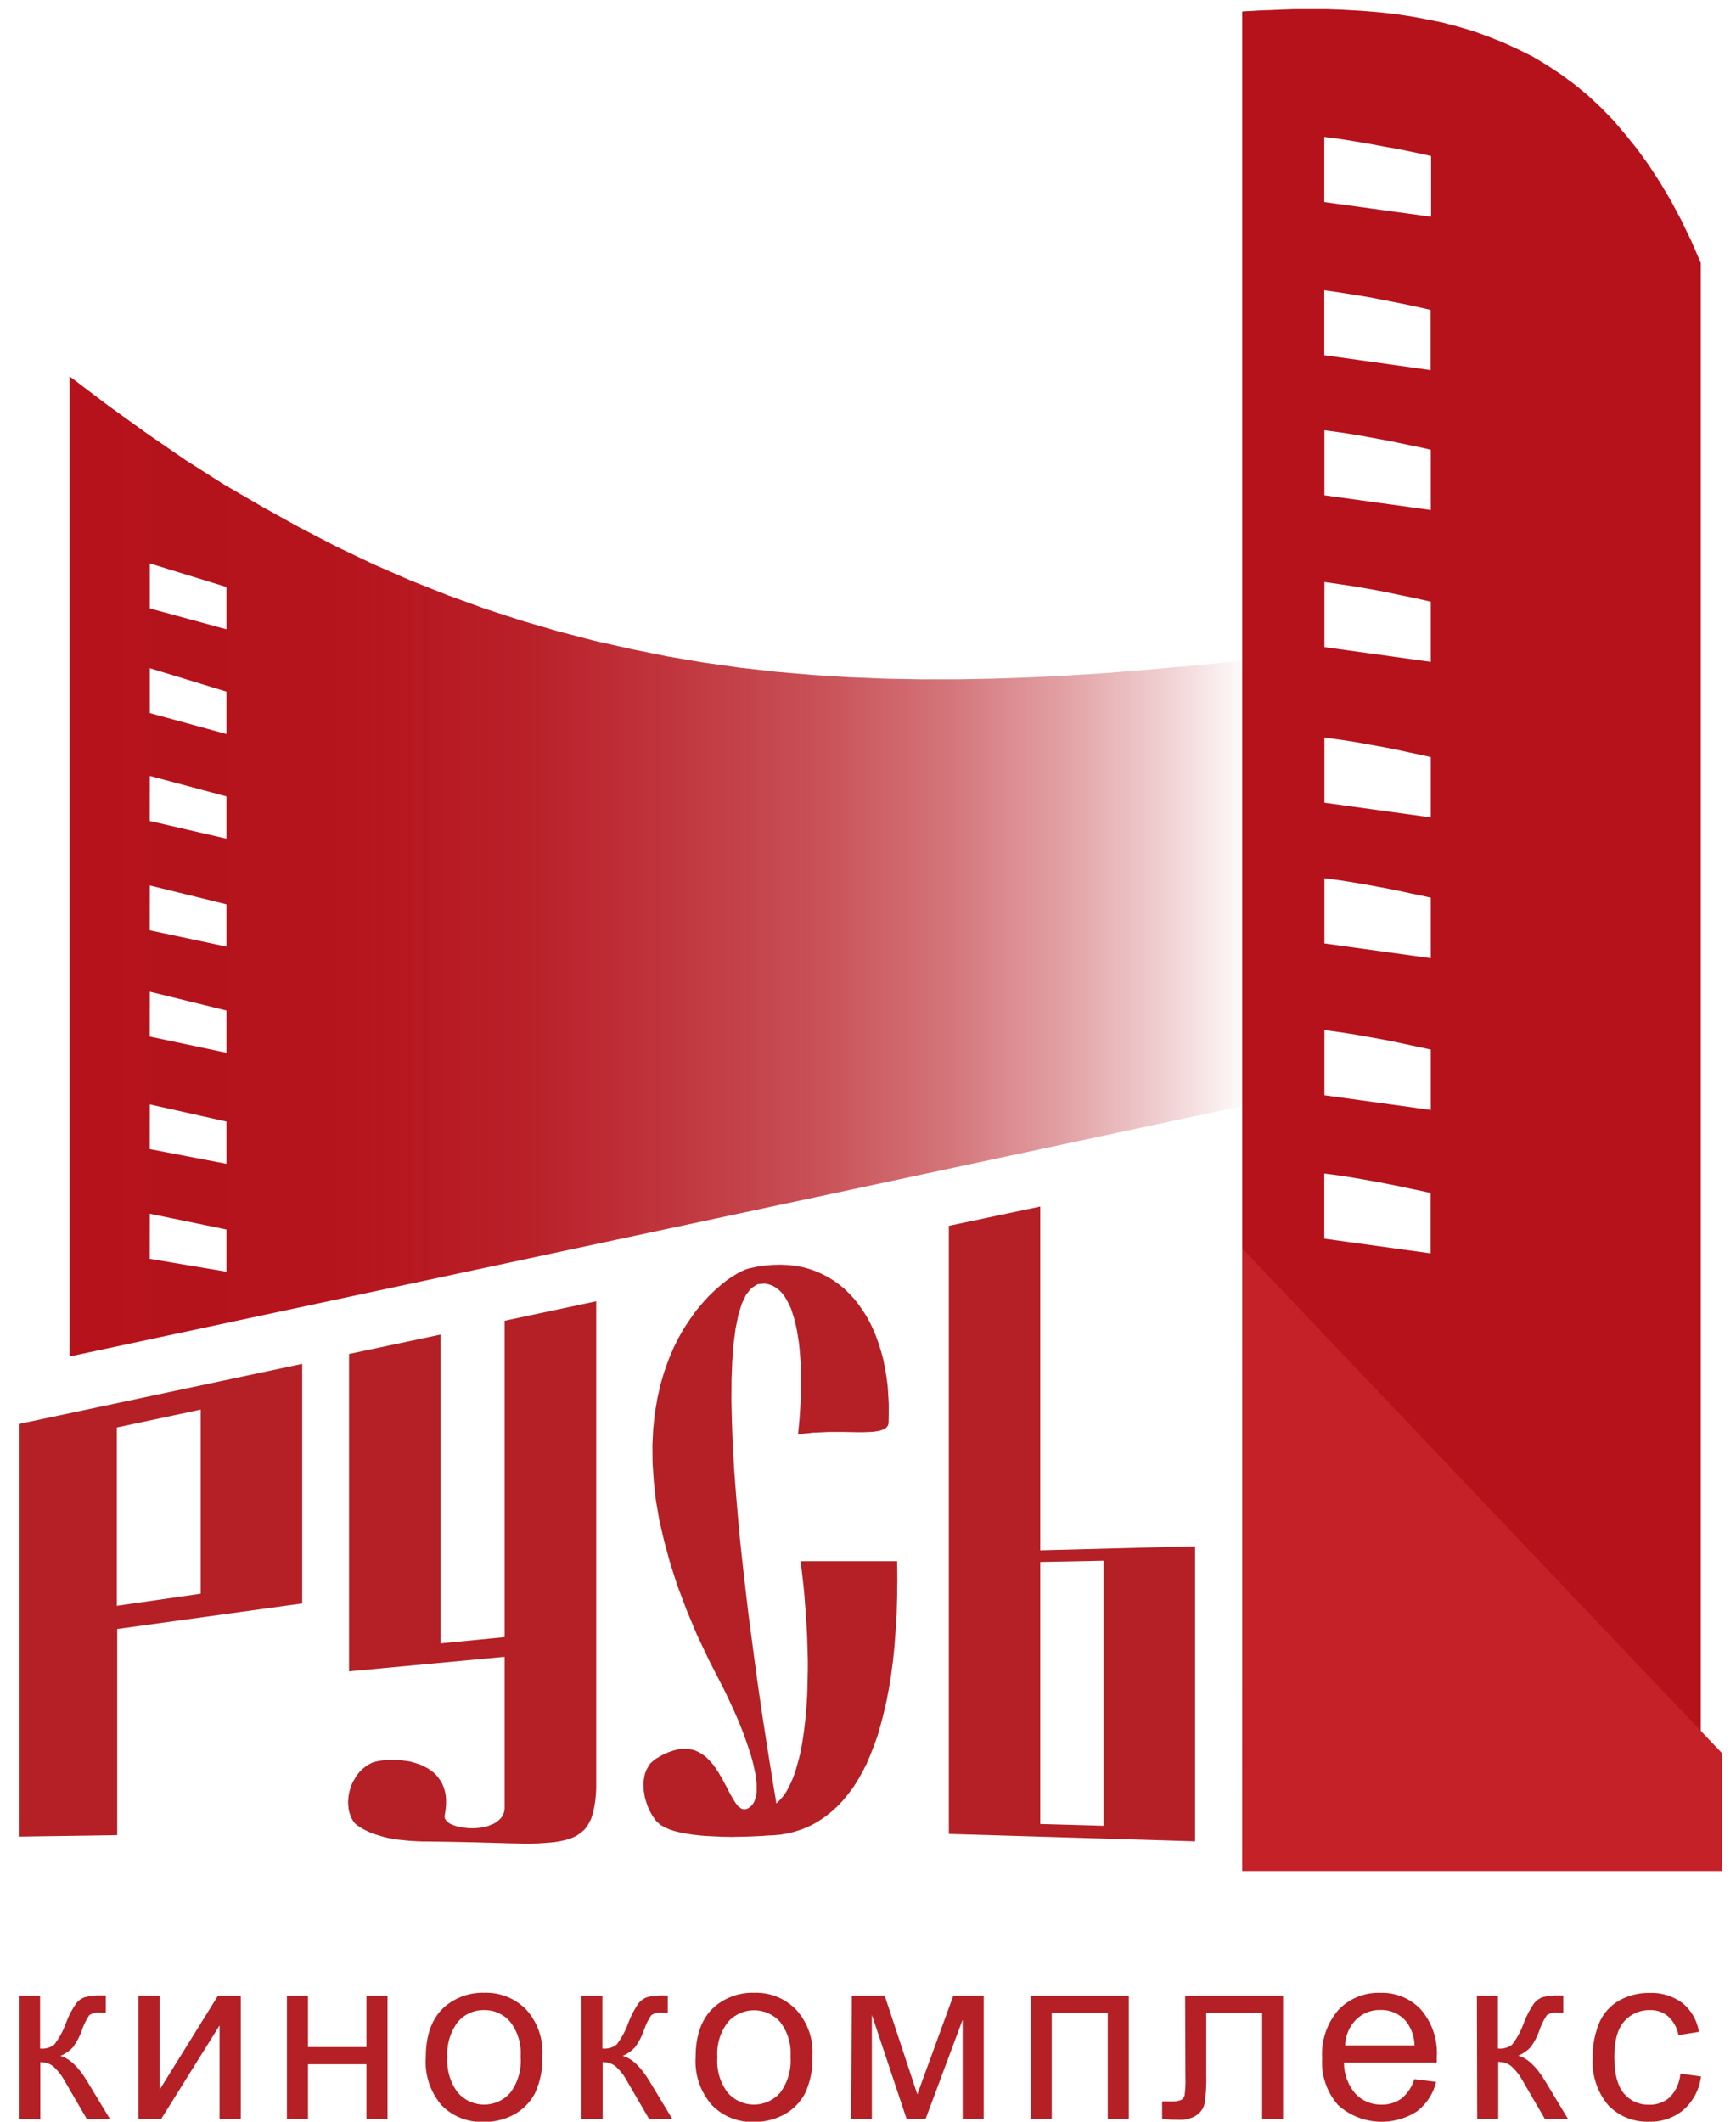
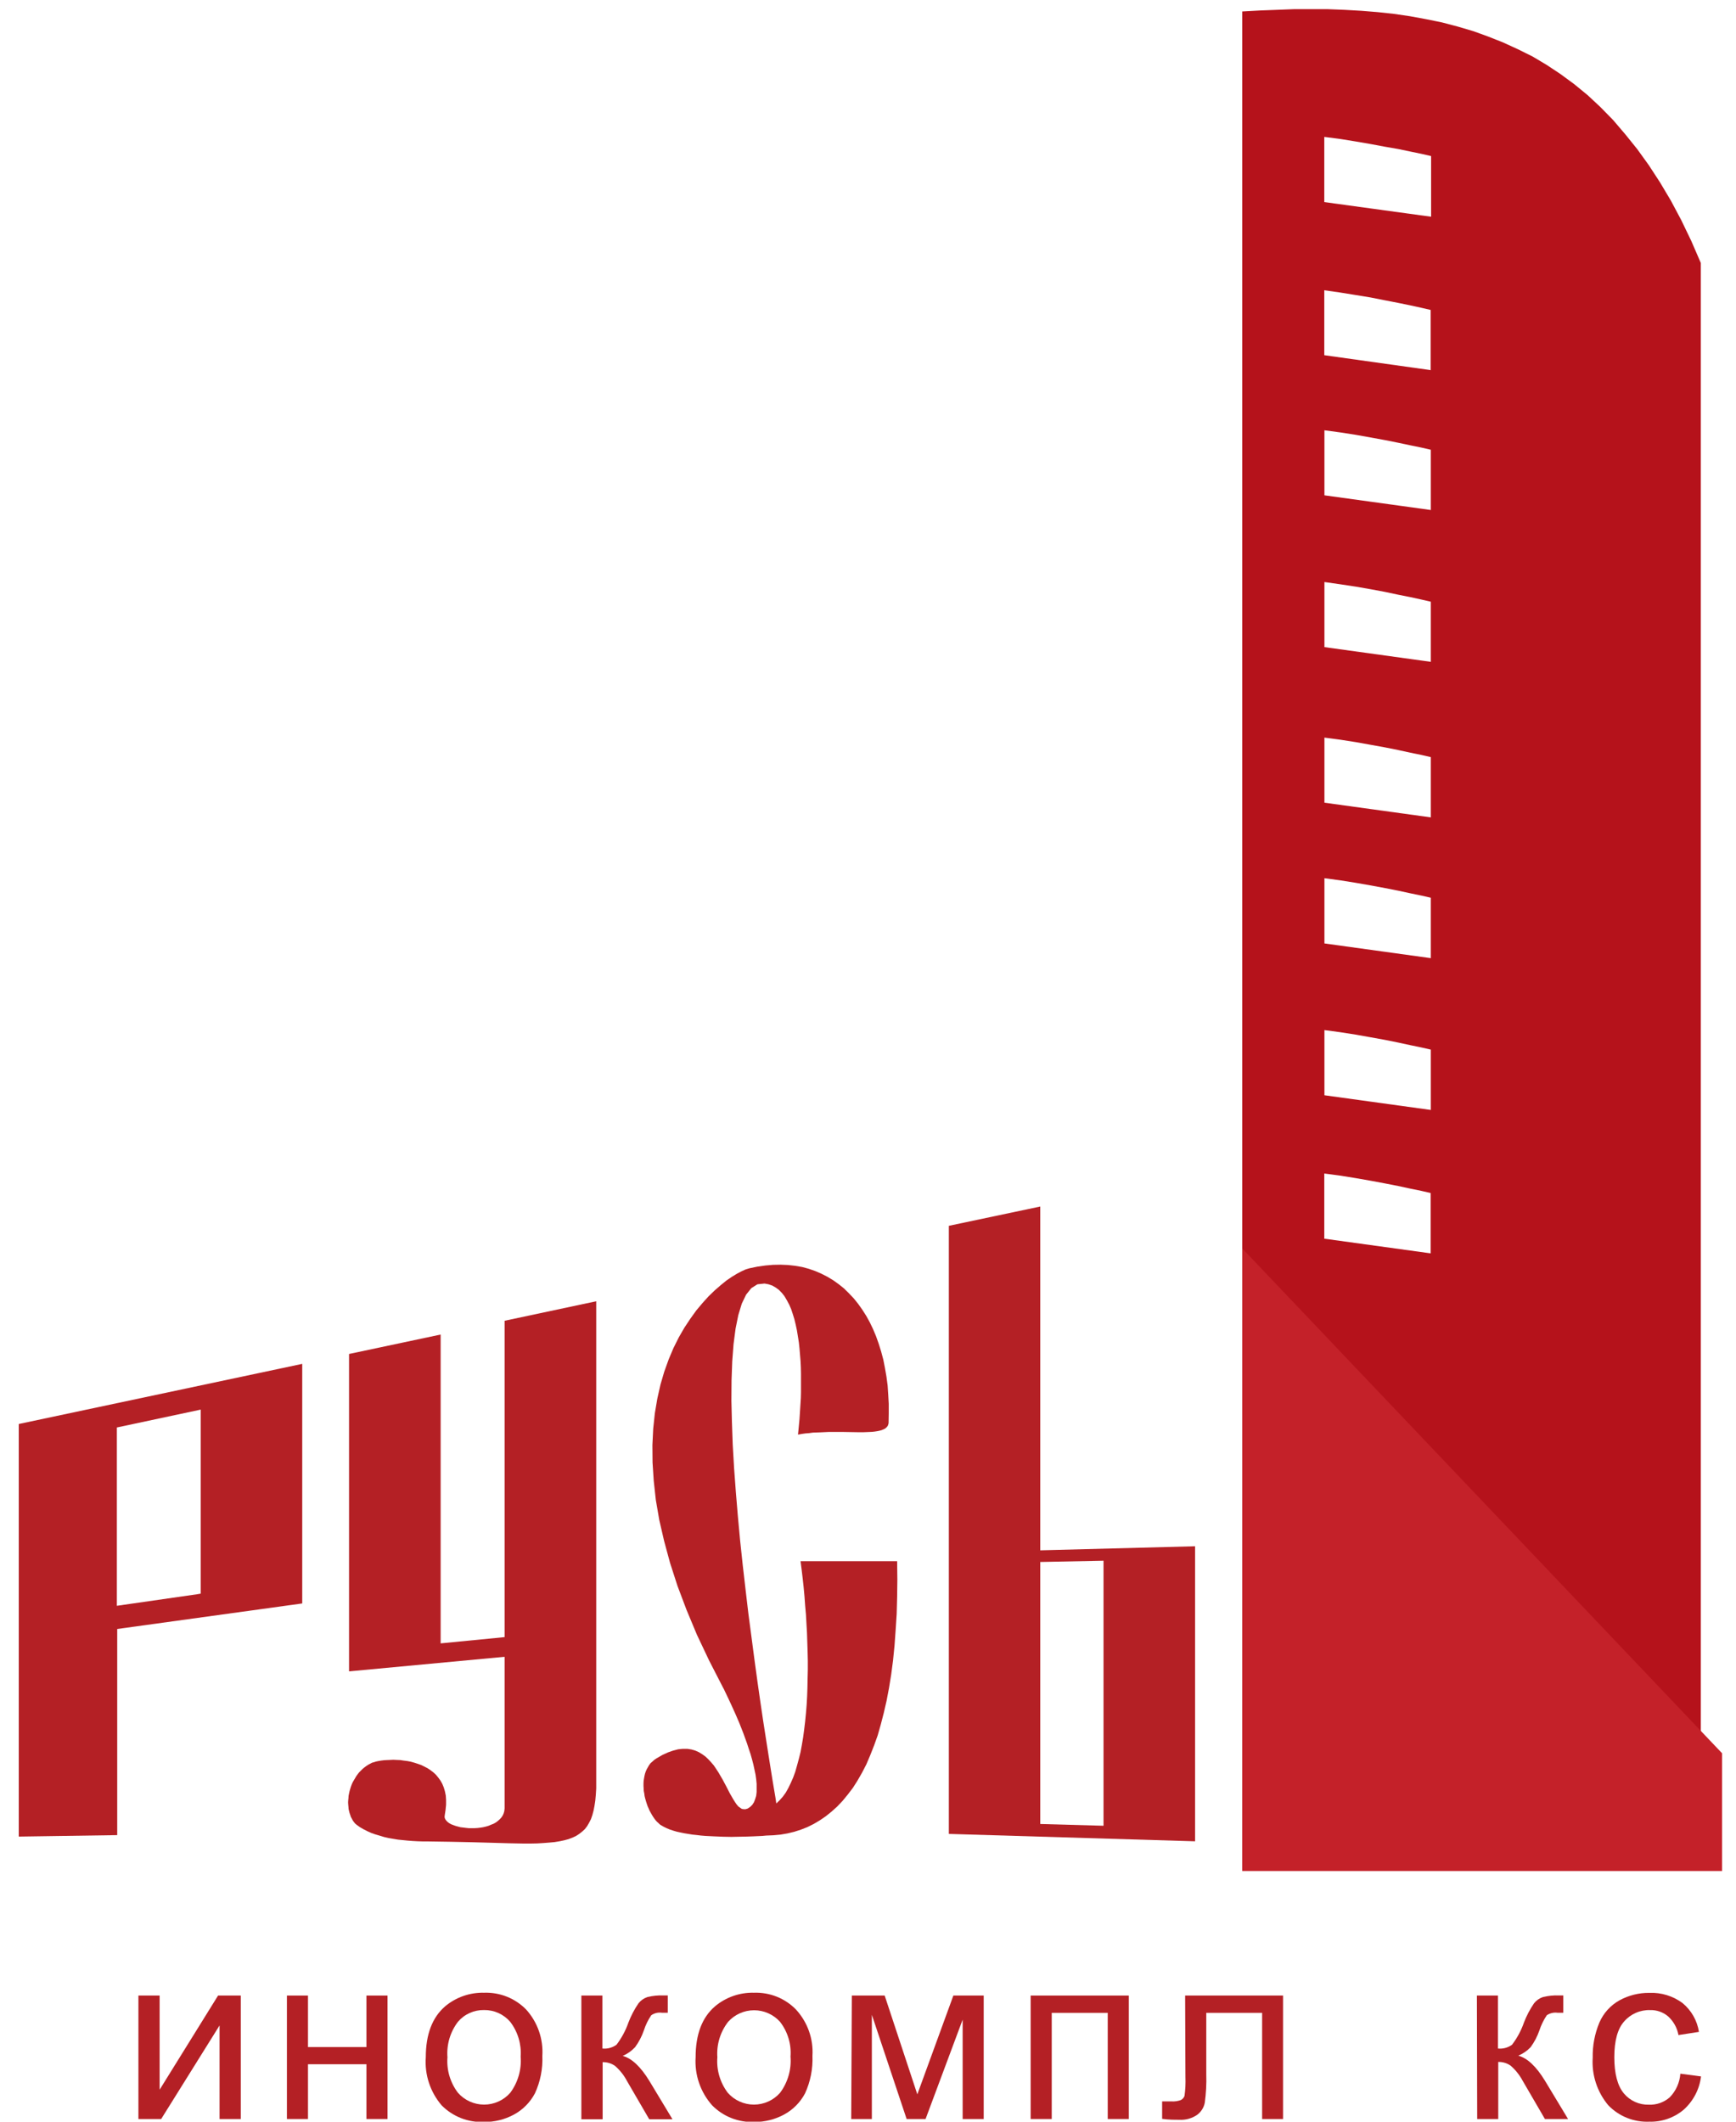
<svg xmlns="http://www.w3.org/2000/svg" width="63" height="77" viewBox="0 0 63 77" fill="none">
  <g clip-path="url(#clip0_40006037_5327)">
-     <path fill-rule="evenodd" clip-rule="evenodd" d="M45.068 40.145V67.727H45.418L45.389 23.94L44.043 24.085L42.697 24.21L41.351 24.328L40.021 24.435L38.699 24.517L37.369 24.584L36.053 24.63L34.736 24.654H33.417L32.101 24.63L30.79 24.576L29.484 24.494L28.178 24.381L26.862 24.232L25.546 24.047L24.227 23.823L22.91 23.556L21.588 23.259L20.264 22.914L18.937 22.527L17.591 22.089L16.245 21.6L14.899 21.066L13.553 20.478L12.207 19.836L10.855 19.134L9.49 18.375L8.112 17.573L6.731 16.694L5.337 15.735L3.934 14.725L2.521 13.656V49.23L45.068 40.145ZM5.436 20.448L8.217 21.303V22.837L5.436 22.081V20.448ZM5.436 24.25L8.217 25.1V26.639L5.436 25.878V24.25ZM5.436 28.159L8.217 28.902V30.436L5.433 29.794L5.436 28.159ZM5.436 32.135L8.217 32.819V34.353L5.433 33.762L5.436 32.135ZM5.436 35.99L8.217 36.672V38.206L5.433 37.618L5.436 35.99ZM5.436 40.081L8.217 40.704V42.237L5.433 41.703L5.436 40.081ZM5.436 44.049L8.217 44.621V46.152L5.433 45.684L5.436 44.049Z" fill="url(#paint0_linear_40006037_5327)" />
    <path fill-rule="evenodd" clip-rule="evenodd" d="M12.667 49.138L15.991 48.433V59.641L18.312 59.414V47.933L21.637 47.225V48.457V49.806V50.88V51.962V53.039V54.121V55.195V56.277V57.352V58.434V59.51V60.59V61.667V62.746V63.823V64.905L21.623 65.129L21.604 65.343L21.575 65.533L21.54 65.712L21.497 65.872L21.445 66.022L21.378 66.153L21.305 66.278L21.222 66.385L21.125 66.473L21.02 66.556L20.899 66.634L20.772 66.692L20.63 66.746L20.474 66.788L20.307 66.823L20.126 66.853L19.93 66.871L19.72 66.887L19.499 66.901L19.259 66.906H19.001L18.732 66.901L18.452 66.895L17.827 66.877L17.133 66.858L16.368 66.842L15.528 66.829H15.351L15.165 66.823L14.979 66.813L14.799 66.799L14.618 66.781L14.446 66.764L14.271 66.735L14.104 66.706L13.937 66.668L13.781 66.62L13.625 66.575L13.472 66.521L13.326 66.455L13.189 66.385L13.057 66.308L12.938 66.222L12.885 66.177L12.842 66.123L12.799 66.062L12.769 66.003L12.734 65.939L12.71 65.867L12.685 65.795L12.667 65.725L12.65 65.653L12.645 65.576L12.637 65.493L12.632 65.415L12.637 65.332L12.645 65.255L12.65 65.172L12.667 65.089L12.685 65.006L12.71 64.921L12.734 64.843L12.764 64.761L12.799 64.683L12.842 64.608L12.885 64.536L12.93 64.459L12.979 64.392L13.033 64.322L13.092 64.264L13.159 64.197L13.224 64.143L13.296 64.09L13.369 64.042L13.447 64.002L13.501 63.972L13.571 63.954L13.644 63.93L13.733 63.911L13.829 63.895L13.932 63.882L14.04 63.876L14.153 63.871L14.271 63.865L14.398 63.871L14.524 63.876L14.651 63.895L14.78 63.911L14.906 63.935L15.038 63.972L15.165 64.013L15.283 64.055L15.404 64.114L15.518 64.173L15.625 64.245L15.727 64.322L15.822 64.411L15.905 64.512L15.983 64.619L16.05 64.737L16.104 64.868L16.145 65.006L16.177 65.159L16.188 65.319V65.498L16.169 65.688L16.139 65.885L16.134 65.944L16.145 65.992L16.169 66.038L16.207 66.086L16.252 66.129L16.306 66.169L16.373 66.206L16.452 66.236L16.53 66.265L16.619 66.289L16.71 66.313L16.804 66.324L16.907 66.337L17.009 66.348H17.116H17.219L17.326 66.342L17.434 66.329L17.534 66.313L17.636 66.289L17.733 66.26L17.822 66.222L17.913 66.187L17.997 66.139L18.067 66.086L18.134 66.027L18.193 65.963L18.242 65.891L18.277 65.813L18.301 65.731L18.312 65.634V65.541V60.128L12.667 60.657V49.486V49.138Z" fill="#B42025" />
    <path fill-rule="evenodd" clip-rule="evenodd" d="M34.434 66.556L43.369 66.824V56.117L37.751 56.264V43.787L34.434 44.487V66.556ZM40.047 56.641V66.26L37.751 66.196V56.687L40.047 56.641Z" fill="#B42025" />
    <path fill-rule="evenodd" clip-rule="evenodd" d="M32.557 56.658H32.121H31.685H31.248H30.804H30.368H29.932H29.488H29.052L29.092 56.968L29.13 57.288L29.165 57.609L29.195 57.935L29.219 58.269L29.248 58.595L29.267 58.934L29.286 59.265L29.297 59.599L29.308 59.933L29.316 60.265V60.596L29.308 60.925L29.302 61.245L29.291 61.56L29.273 61.876L29.248 62.178L29.219 62.474L29.184 62.766L29.146 63.051L29.1 63.324L29.052 63.586L28.99 63.834L28.925 64.072L28.861 64.299L28.783 64.513L28.697 64.708L28.608 64.892L28.513 65.061L28.406 65.208L28.29 65.338L28.172 65.451L28.142 65.242L28.04 64.638L27.889 63.693L27.698 62.469L27.595 61.774L27.488 61.026L27.38 60.235L27.272 59.415L27.159 58.56L27.057 57.692L26.955 56.807L26.86 55.915L26.777 55.022L26.704 54.143L26.64 53.278L26.591 52.428L26.562 51.613L26.543 50.836L26.548 50.098L26.573 49.409L26.621 48.778L26.694 48.22L26.793 47.728L26.92 47.311L27.076 46.986L27.267 46.748L27.488 46.609L27.746 46.582L27.889 46.609L28.029 46.657L28.153 46.729L28.266 46.812L28.376 46.924L28.47 47.044L28.554 47.186L28.637 47.341L28.71 47.507L28.769 47.685L28.828 47.875L28.877 48.078L28.92 48.279L28.955 48.495L28.99 48.714L29.014 48.939L29.033 49.166L29.052 49.398L29.063 49.623L29.068 49.855V50.08V50.301V50.52L29.063 50.734L29.038 51.132L29.014 51.501L28.985 51.808L28.96 52.065L29.092 52.041L29.224 52.022L29.361 52.011L29.499 51.992L29.781 51.982L30.064 51.968H30.608L31.117 51.977H31.348L31.564 51.968L31.66 51.963L31.749 51.953L31.841 51.939L31.919 51.923L31.989 51.904L32.048 51.88L32.102 51.856L32.15 51.822L32.188 51.784L32.218 51.744L32.234 51.701L32.247 51.648L32.253 51.292V50.948L32.234 50.608L32.212 50.277L32.169 49.957L32.115 49.647L32.056 49.345L31.978 49.053L31.889 48.768L31.792 48.495L31.685 48.239L31.564 47.987L31.434 47.752L31.289 47.525L31.141 47.317L30.979 47.116L30.804 46.932L30.627 46.758L30.433 46.603L30.236 46.462L30.026 46.336L29.806 46.224L29.585 46.128L29.345 46.045L29.106 45.981L28.853 45.938L28.597 45.909L28.328 45.898L28.058 45.903L27.776 45.927L27.488 45.968L27.194 46.029L27.062 46.069L26.914 46.136L26.747 46.224L26.562 46.336L26.363 46.472L26.155 46.641L25.937 46.831L25.716 47.044L25.496 47.287L25.267 47.56L25.052 47.859L24.836 48.185L24.634 48.535L24.44 48.923L24.268 49.331L24.107 49.778L23.969 50.248L23.856 50.75L23.765 51.287L23.705 51.851L23.676 52.444L23.681 53.075L23.724 53.74L23.8 54.435L23.926 55.167L24.101 55.925L24.317 56.722L24.586 57.555L24.914 58.424L25.291 59.327L25.735 60.265L26.236 61.24L26.268 61.299L26.333 61.435L26.43 61.638L26.548 61.892L26.686 62.196L26.831 62.533L26.974 62.897L27.111 63.276L27.173 63.468L27.237 63.658L27.291 63.848L27.34 64.037L27.38 64.222L27.418 64.401L27.442 64.572L27.458 64.737V64.892V65.037L27.442 65.173L27.404 65.296L27.364 65.403L27.302 65.499L27.224 65.576L27.135 65.635L27.057 65.659H26.992L26.92 65.648L26.86 65.606L26.793 65.558L26.734 65.488L26.675 65.403L26.616 65.309L26.489 65.09L26.363 64.844L26.225 64.585L26.069 64.318L25.986 64.192L25.902 64.067L25.805 63.955L25.706 63.848L25.598 63.746L25.482 63.663L25.364 63.591L25.232 63.532L25.095 63.492L24.944 63.468H24.782L24.615 63.484L24.43 63.532L24.238 63.599L24.034 63.693L23.819 63.818L23.74 63.872L23.676 63.931L23.608 63.989L23.555 64.061L23.514 64.133L23.471 64.208L23.436 64.286L23.407 64.371L23.388 64.454L23.372 64.542L23.358 64.63L23.353 64.721V64.815L23.358 64.906L23.363 64.999L23.382 65.095L23.393 65.184L23.417 65.28L23.442 65.368L23.471 65.459L23.501 65.547L23.538 65.63L23.573 65.713L23.617 65.79L23.657 65.862L23.7 65.932L23.746 65.999L23.794 66.063L23.843 66.116L23.897 66.164L23.945 66.212L23.999 66.247L24.093 66.3L24.195 66.349L24.308 66.397L24.43 66.437L24.556 66.474L24.693 66.504L24.836 66.533L24.982 66.557L25.13 66.581L25.286 66.597L25.442 66.616L25.603 66.629L25.921 66.645L26.236 66.658L26.543 66.664L26.831 66.658L27.095 66.653L27.326 66.645L27.668 66.629L27.805 66.616L28.069 66.605L28.328 66.581L28.578 66.538L28.823 66.479L29.063 66.402L29.302 66.308L29.531 66.194L29.752 66.063L29.967 65.916L30.177 65.747L30.379 65.566L30.578 65.357L30.764 65.13L30.95 64.887L31.117 64.625L31.284 64.334L31.44 64.032L31.582 63.698L31.72 63.348L31.852 62.979L31.965 62.581L32.072 62.167L32.175 61.721L32.263 61.256L32.342 60.77L32.409 60.259L32.463 59.717L32.503 59.158L32.541 58.571L32.557 57.959L32.565 57.323L32.557 56.658Z" fill="#B42025" />
    <path fill-rule="evenodd" clip-rule="evenodd" d="M0.679 51.68L10.968 49.497V58.192L4.254 59.119V66.6L0.679 66.653M7.285 57.836V51.157L4.241 51.806V58.277L7.14 57.86L7.285 57.836Z" fill="#B42025" />
-     <path d="M0.68 72.422H1.455V74.346C1.637 74.365 1.82 74.315 1.966 74.207C2.152 73.963 2.298 73.693 2.4 73.405C2.491 73.157 2.614 72.922 2.766 72.705C2.851 72.595 2.969 72.515 3.102 72.475C3.293 72.428 3.49 72.408 3.687 72.417H3.84V73.044H3.627C3.491 73.026 3.353 73.059 3.24 73.135C3.125 73.306 3.034 73.493 2.97 73.688C2.894 73.905 2.786 74.109 2.65 74.295C2.522 74.433 2.365 74.541 2.19 74.613C2.518 74.701 2.841 75.003 3.159 75.524L3.996 76.913H3.156L2.349 75.524C2.237 75.316 2.089 75.129 1.91 74.974C1.779 74.883 1.622 74.836 1.463 74.84V76.913H0.68L0.68 72.422Z" fill="#B42025" />
    <path d="M5.023 72.422H5.793V75.839L7.914 72.422H8.738V76.903H7.968V73.507L5.849 76.903H5.023V72.422Z" fill="#B42025" />
    <path d="M10.412 72.422H11.177V74.292H13.298V72.422H14.063V76.903H13.298V74.915H11.177V76.903H10.412V72.422Z" fill="#B42025" />
    <path d="M15.452 74.661C15.452 73.833 15.687 73.218 16.15 72.817C16.544 72.484 17.05 72.307 17.568 72.32C17.851 72.31 18.133 72.359 18.395 72.463C18.657 72.568 18.895 72.726 19.092 72.927C19.298 73.155 19.457 73.421 19.558 73.711C19.659 74.001 19.701 74.307 19.682 74.613C19.701 75.081 19.609 75.547 19.412 75.973C19.24 76.298 18.975 76.566 18.651 76.742C18.316 76.923 17.941 77.015 17.56 77.01C17.277 77.021 16.994 76.973 16.73 76.87C16.467 76.766 16.227 76.609 16.029 76.409C15.613 75.924 15.406 75.296 15.452 74.661ZM16.238 74.661C16.203 75.122 16.338 75.58 16.618 75.949C16.736 76.084 16.882 76.193 17.046 76.267C17.21 76.341 17.388 76.38 17.568 76.38C17.749 76.38 17.927 76.341 18.091 76.267C18.255 76.193 18.401 76.084 18.519 75.949C18.798 75.57 18.932 75.105 18.895 74.637C18.927 74.185 18.792 73.737 18.516 73.376C18.4 73.24 18.254 73.131 18.09 73.057C17.927 72.983 17.748 72.946 17.568 72.948C17.388 72.945 17.209 72.981 17.044 73.055C16.88 73.129 16.734 73.239 16.618 73.376C16.338 73.744 16.203 74.201 16.238 74.661Z" fill="#B42025" />
    <path d="M21.098 72.421H21.862V74.345C22.044 74.364 22.227 74.314 22.374 74.206C22.559 73.963 22.705 73.692 22.805 73.404C22.899 73.157 23.021 72.923 23.171 72.704C23.254 72.599 23.366 72.52 23.494 72.477C23.686 72.43 23.883 72.41 24.081 72.418H24.234V73.046H24.021C23.885 73.026 23.747 73.059 23.634 73.137C23.518 73.308 23.428 73.494 23.365 73.69C23.29 73.907 23.183 74.111 23.047 74.297C22.921 74.432 22.768 74.54 22.597 74.612C22.926 74.7 23.249 75.002 23.567 75.523L24.404 76.912H23.561L22.753 75.523C22.644 75.314 22.496 75.128 22.317 74.973C22.186 74.882 22.03 74.836 21.87 74.839V76.912H21.098V72.421Z" fill="#B42025" />
    <path d="M25.244 74.661C25.244 73.833 25.478 73.218 25.944 72.817C26.339 72.483 26.845 72.306 27.363 72.32C27.645 72.31 27.927 72.359 28.189 72.463C28.451 72.568 28.688 72.726 28.884 72.927C29.093 73.154 29.254 73.42 29.357 73.71C29.46 73.999 29.503 74.306 29.484 74.613C29.503 75.081 29.411 75.547 29.215 75.973C29.043 76.298 28.778 76.566 28.453 76.742C28.123 76.92 27.752 77.012 27.377 77.01C27.093 77.021 26.81 76.974 26.546 76.87C26.282 76.767 26.044 76.609 25.845 76.408C25.634 76.171 25.472 75.894 25.369 75.594C25.266 75.294 25.224 74.977 25.244 74.661ZM26.033 74.661C25.997 75.121 26.131 75.579 26.41 75.949C26.528 76.084 26.674 76.193 26.838 76.267C27.002 76.341 27.18 76.38 27.36 76.38C27.541 76.38 27.719 76.341 27.883 76.267C28.047 76.193 28.193 76.084 28.311 75.949C28.591 75.571 28.725 75.105 28.688 74.637C28.722 74.185 28.587 73.736 28.308 73.376C28.19 73.244 28.045 73.138 27.882 73.066C27.72 72.993 27.544 72.956 27.366 72.956C27.188 72.956 27.012 72.993 26.849 73.066C26.687 73.138 26.542 73.244 26.424 73.376C26.139 73.742 26 74.2 26.033 74.661Z" fill="#B42025" />
    <path d="M30.913 72.422H32.105L33.29 76.008L34.598 72.422H35.699V76.903H34.935V73.296L33.589 76.903H32.902L31.64 73.122V76.903H30.891L30.913 72.422Z" fill="#B42025" />
    <path d="M37.403 72.422H40.965V76.903H40.2V73.05H38.168V76.903H37.403V72.422Z" fill="#B42025" />
    <path d="M43.009 72.422H46.562V76.903H45.803V73.05H43.776V75.281C43.787 75.625 43.769 75.969 43.722 76.31C43.689 76.483 43.593 76.638 43.453 76.745C43.26 76.881 43.026 76.946 42.791 76.93C42.613 76.93 42.406 76.93 42.174 76.897V76.264H42.511C42.626 76.271 42.741 76.255 42.85 76.216C42.882 76.201 42.911 76.179 42.934 76.152C42.958 76.126 42.976 76.095 42.987 76.061C43.019 75.834 43.029 75.604 43.02 75.374L43.009 72.422Z" fill="#B42025" />
-     <path d="M51.326 75.456L52.118 75.555C52.016 75.98 51.771 76.357 51.423 76.624C50.988 76.906 50.472 77.037 49.954 76.996C49.436 76.956 48.946 76.746 48.562 76.4C48.15 75.931 47.941 75.32 47.98 74.7C47.94 74.063 48.15 73.434 48.567 72.948C48.761 72.741 48.998 72.579 49.261 72.471C49.523 72.363 49.806 72.312 50.091 72.322C50.367 72.313 50.642 72.363 50.897 72.468C51.152 72.574 51.381 72.733 51.569 72.934C51.977 73.413 52.182 74.029 52.142 74.655V74.858H48.772C48.771 75.272 48.92 75.673 49.191 75.988C49.312 76.116 49.459 76.217 49.622 76.284C49.785 76.352 49.96 76.385 50.136 76.381C50.394 76.387 50.646 76.31 50.855 76.162C51.08 75.978 51.244 75.733 51.326 75.456ZM48.815 74.23H51.334C51.328 73.925 51.227 73.63 51.046 73.383C50.933 73.242 50.789 73.129 50.624 73.053C50.46 72.977 50.28 72.94 50.099 72.945C49.935 72.94 49.772 72.969 49.619 73.029C49.467 73.089 49.329 73.18 49.213 73.295C48.965 73.545 48.822 73.879 48.815 74.23Z" fill="#B42025" />
    <path d="M53.597 72.421H54.362V74.345C54.544 74.364 54.726 74.314 54.873 74.206C55.058 73.963 55.204 73.692 55.304 73.404C55.398 73.157 55.521 72.923 55.67 72.704C55.753 72.599 55.865 72.52 55.993 72.477C56.185 72.43 56.382 72.41 56.58 72.418H56.733V73.046H56.521C56.385 73.028 56.246 73.061 56.133 73.137C56.019 73.309 55.928 73.495 55.864 73.69C55.789 73.907 55.682 74.111 55.546 74.297C55.42 74.429 55.268 74.534 55.099 74.604C55.428 74.692 55.751 74.994 56.068 75.515L56.906 76.904H56.066L55.258 75.515C55.147 75.307 54.998 75.12 54.819 74.965C54.688 74.874 54.532 74.828 54.372 74.831V76.904H53.608L53.597 72.421Z" fill="#B42025" />
    <path d="M60.98 75.258L61.731 75.357C61.675 75.822 61.451 76.251 61.101 76.565C60.753 76.858 60.308 77.014 59.852 77C59.575 77.012 59.299 76.964 59.042 76.861C58.785 76.758 58.554 76.601 58.363 76.402C57.96 75.919 57.759 75.301 57.8 74.676C57.791 74.241 57.873 73.809 58.04 73.407C58.188 73.061 58.447 72.775 58.778 72.592C59.108 72.413 59.478 72.321 59.854 72.325C60.286 72.307 60.711 72.437 61.058 72.693C61.379 72.958 61.592 73.331 61.655 73.741L60.912 73.856C60.865 73.595 60.732 73.356 60.535 73.177C60.354 73.024 60.122 72.943 59.884 72.95C59.707 72.944 59.53 72.978 59.368 73.049C59.205 73.119 59.06 73.225 58.944 73.359C58.702 73.626 58.584 74.067 58.584 74.66C58.584 75.253 58.7 75.699 58.931 75.974C59.041 76.107 59.181 76.212 59.338 76.283C59.496 76.354 59.668 76.388 59.841 76.383C60.117 76.394 60.387 76.298 60.595 76.116C60.821 75.884 60.958 75.58 60.98 75.258Z" fill="#B42025" />
    <path fill-rule="evenodd" clip-rule="evenodd" d="M61.723 67.886H45.081V0.416L45.711 0.381L46.333 0.357L46.955 0.333H47.574H48.182L48.794 0.357L49.405 0.392L49.997 0.44L50.589 0.504L51.176 0.59L51.757 0.697L52.331 0.814L52.901 0.964L53.464 1.13L54.003 1.325L54.541 1.538L55.079 1.784L55.618 2.051L56.135 2.359L56.638 2.693L57.128 3.053L57.613 3.451L58.081 3.887L58.541 4.357L58.983 4.875L59.414 5.41L59.834 5.992L60.24 6.615L60.636 7.28L61.013 7.988L61.376 8.742L61.723 9.543V67.886ZM51.93 45.488L48.059 44.954V42.589L48.64 42.666L49.203 42.757L49.741 42.851L50.255 42.947L50.734 43.041L51.179 43.137L51.58 43.219L51.919 43.297V45.488H51.93ZM51.93 40.283L48.064 39.749V37.384L48.645 37.462L49.208 37.55L49.746 37.646L50.261 37.739L50.74 37.836L51.184 37.932L51.585 38.015L51.924 38.092V40.291L51.93 40.283ZM51.93 34.774L48.064 34.239V31.872L48.645 31.95L49.208 32.04L49.746 32.134L50.261 32.23L50.74 32.324L51.184 32.42L51.585 32.503L51.924 32.58V34.779L51.93 34.774ZM51.93 29.665L48.064 29.131V26.769L48.645 26.846L49.208 26.934L49.746 27.031L50.261 27.124L50.74 27.22L51.184 27.317L51.585 27.399L51.924 27.477V29.676L51.93 29.665ZM51.93 24.02L48.064 23.485V21.123L48.645 21.206L49.208 21.291L49.746 21.385L50.261 21.481L50.74 21.583L51.184 21.671L51.585 21.759L51.924 21.837V24.03L51.93 24.02ZM51.93 18.51L48.064 17.976V15.616L48.645 15.694L49.208 15.782L49.746 15.878L50.261 15.972L50.74 16.068L51.184 16.162L51.585 16.244L51.924 16.322V18.521L51.93 18.51ZM51.93 13.434L48.059 12.891V10.534L48.64 10.617L49.203 10.708L49.741 10.796L50.255 10.898L50.734 10.991L51.179 11.082L51.58 11.17L51.919 11.248V13.441L51.93 13.434ZM51.93 7.865L48.059 7.334V4.969L48.64 5.044L49.203 5.135L49.741 5.228L50.255 5.324L50.751 5.41L51.195 5.503L51.596 5.586L51.935 5.664V7.863L51.93 7.865Z" fill="#B5121B" />
    <path fill-rule="evenodd" clip-rule="evenodd" d="M45.084 45.311L62.493 63.627V67.902H45.081L45.084 45.311Z" fill="#C42129" />
  </g>
  <defs>
    <linearGradient id="paint0_linear_40006037_5327" x1="2.521" y1="40.688" x2="45.418" y2="40.688" gradientUnits="userSpaceOnUse">
      <stop stop-color="#B5121B" />
      <stop offset="0.23" stop-color="#B5121B" stop-opacity="0.99" />
      <stop offset="0.39" stop-color="#B5121B" stop-opacity="0.94" />
      <stop offset="0.51" stop-color="#B5121B" stop-opacity="0.85" />
      <stop offset="0.63" stop-color="#B5121B" stop-opacity="0.74" />
      <stop offset="0.74" stop-color="#B5121B" stop-opacity="0.59" />
      <stop offset="0.84" stop-color="#B5121B" stop-opacity="0.4" />
      <stop offset="0.93" stop-color="#B5121B" stop-opacity="0.19" />
      <stop offset="1" stop-color="#B5121B" stop-opacity="0" />
    </linearGradient>
    <clipPath id="clip0_40006037_5327">
      <rect width="61.815" height="76.667" fill="white" transform="translate(0.681 0.333)" />
    </clipPath>
  </defs>
</svg>